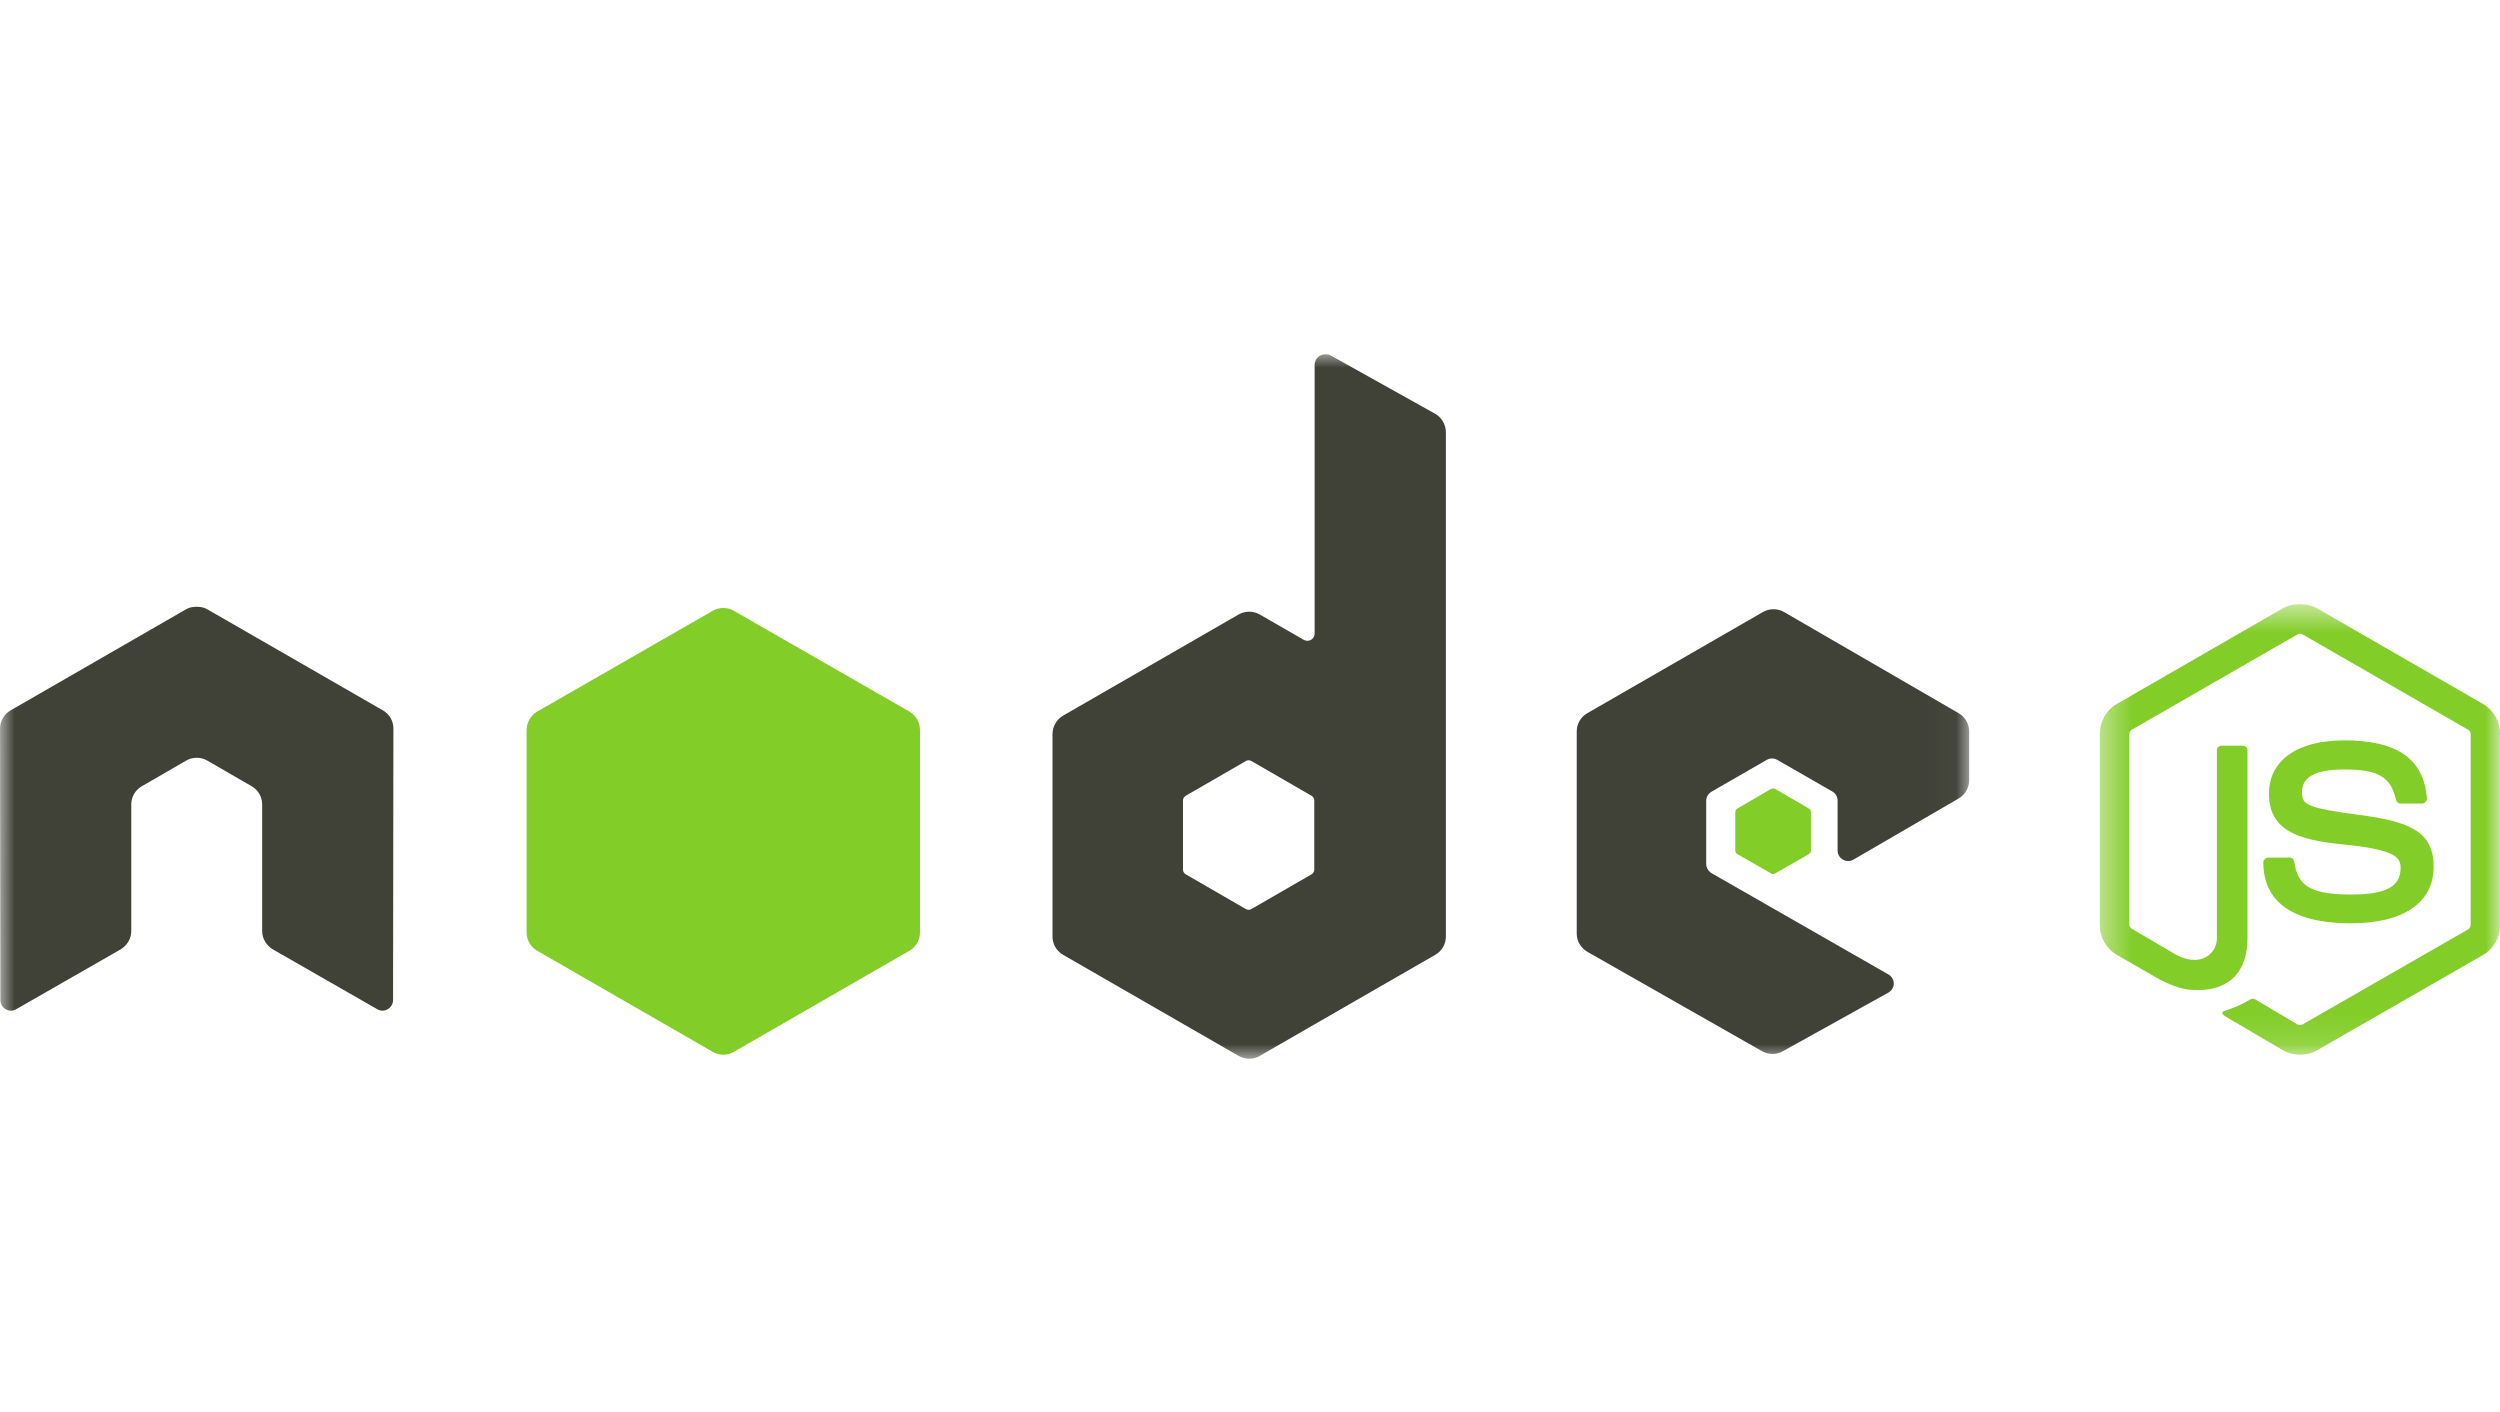
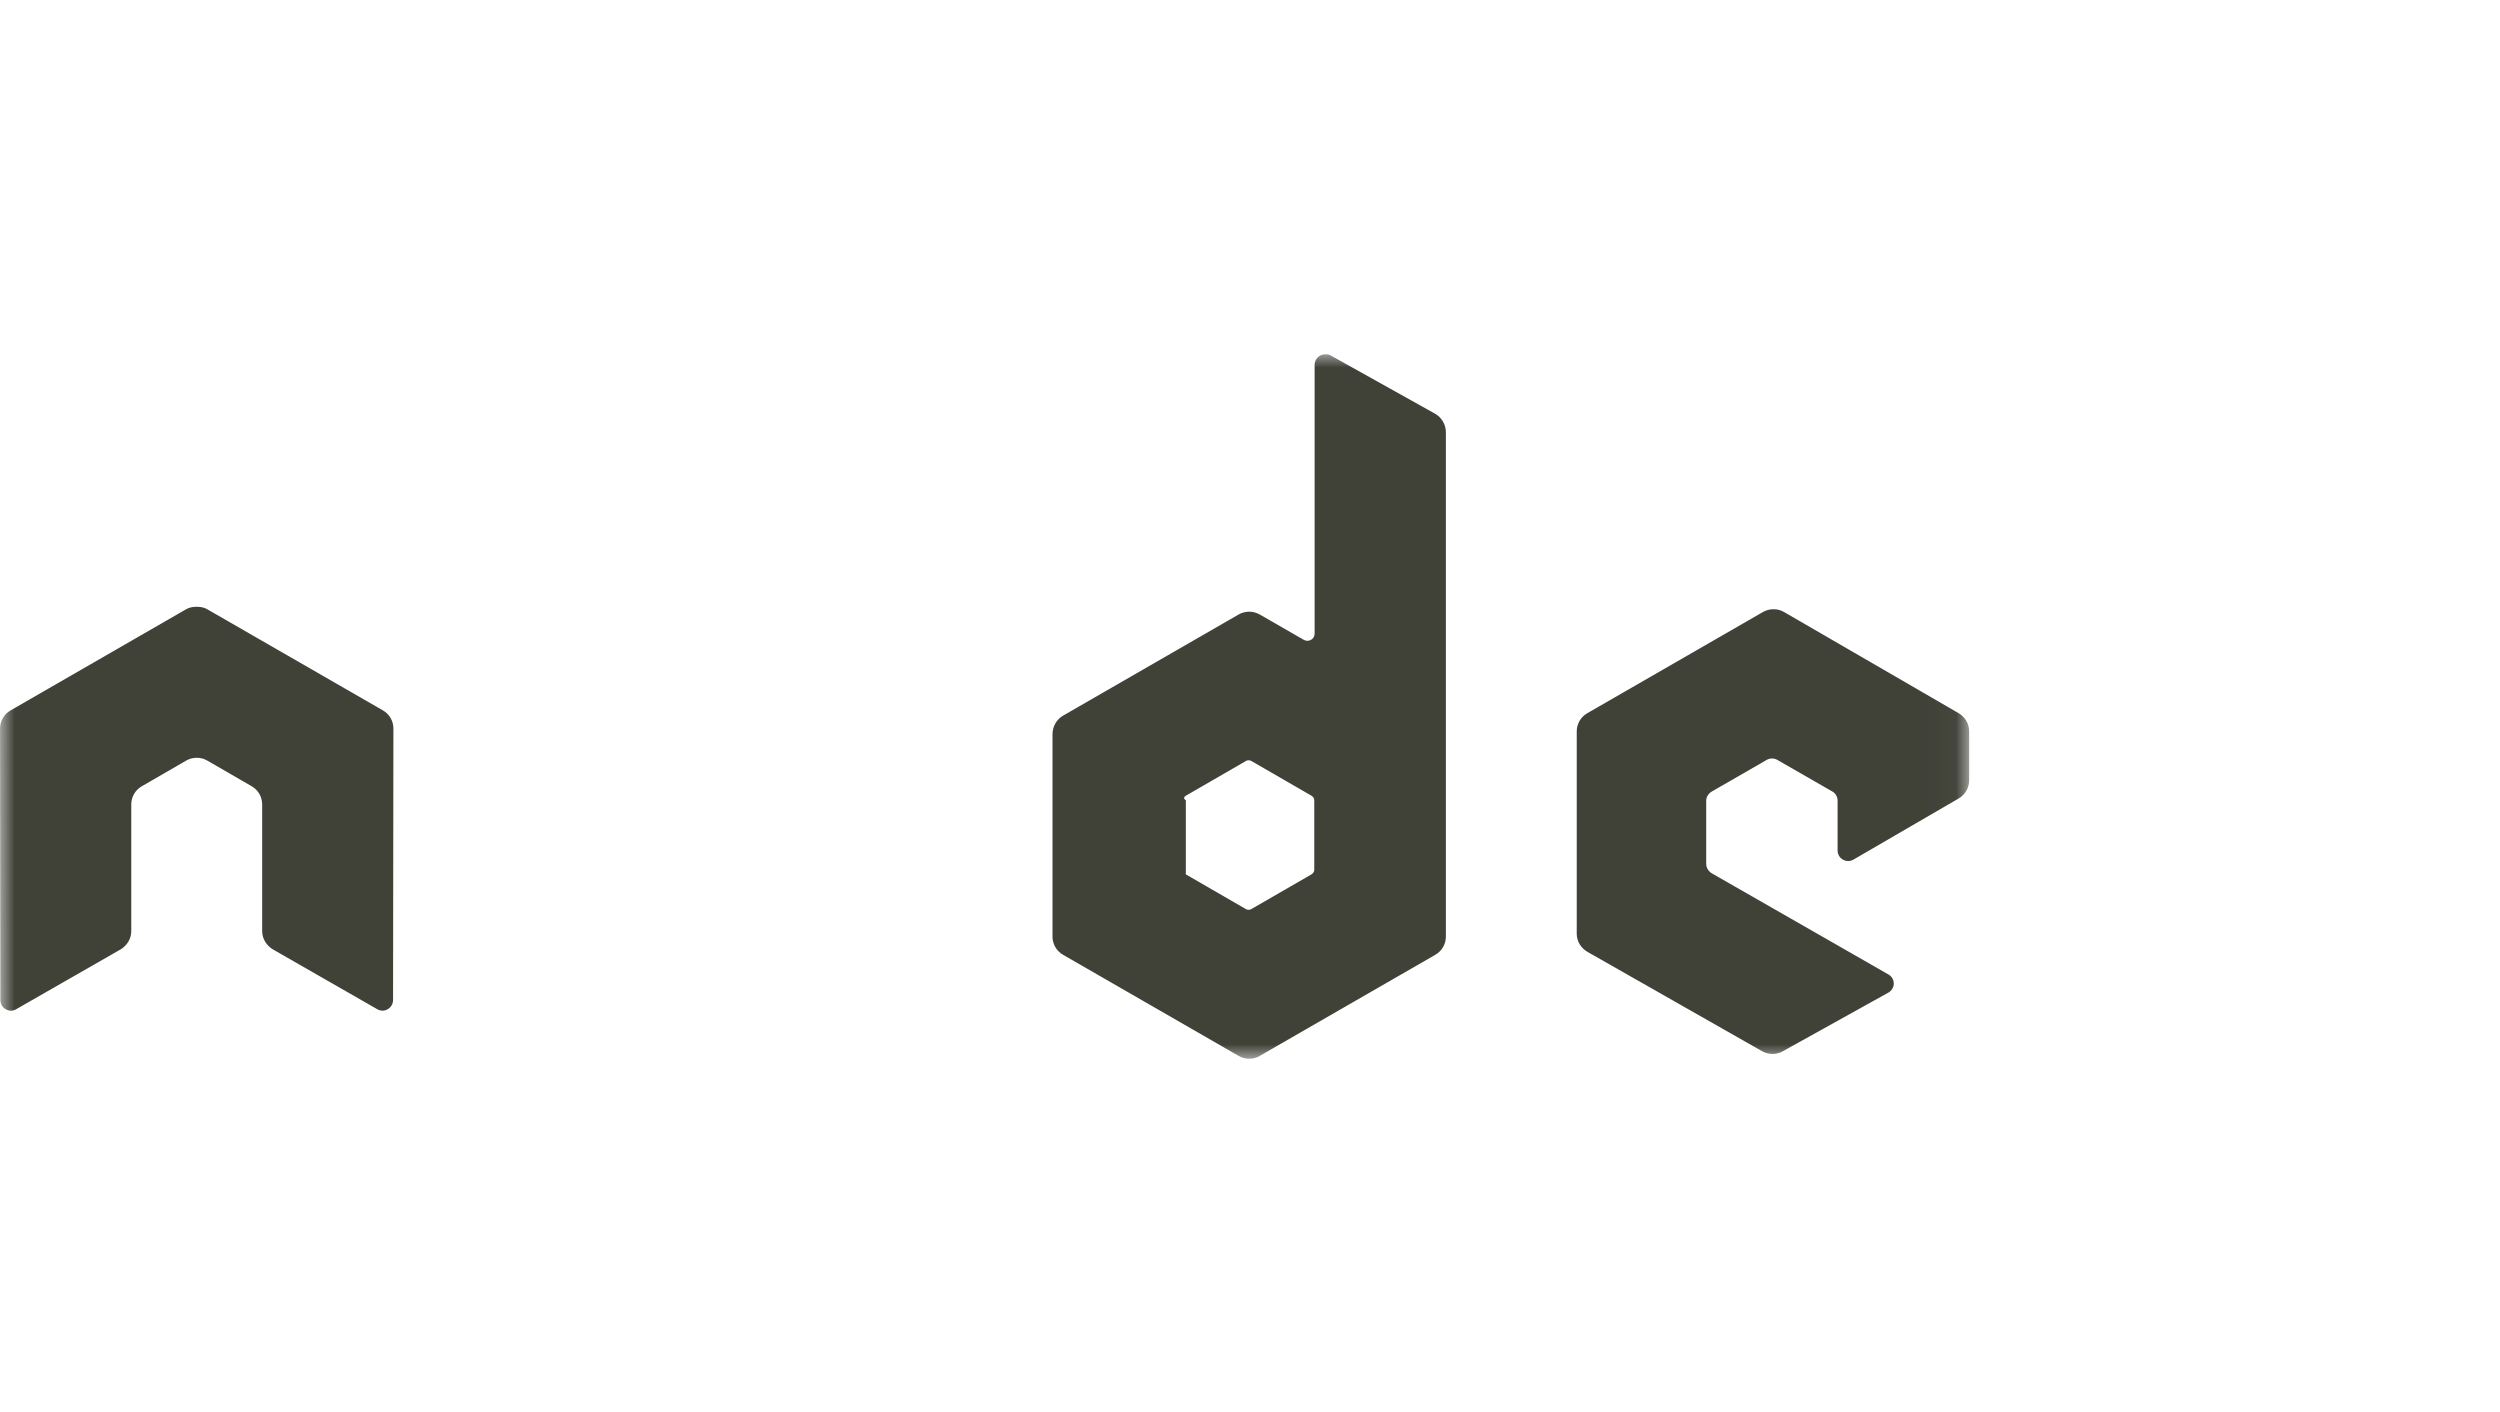
<svg xmlns="http://www.w3.org/2000/svg" width="85" height="48" viewBox="0 0 85 48" fill="none">
  <mask id="mask0_2026_23142" style="mask-type:luminance" maskUnits="userSpaceOnUse" x="71" y="20" width="14" height="16">
    <path d="M71.383 20.54H85V35.877H71.383V20.54Z" fill="white" />
  </mask>
  <g mask="url(#mask0_2026_23142)">
-     <path d="M78.198 20.54C77.991 20.54 77.79 20.583 77.612 20.683L71.977 23.931C71.612 24.14 71.391 24.536 71.391 24.957V31.441C71.391 31.862 71.612 32.257 71.977 32.468L73.448 33.314C74.163 33.666 74.427 33.66 74.753 33.66C75.811 33.66 76.415 33.019 76.415 31.905V25.508C76.415 25.418 76.337 25.353 76.248 25.353H75.542C75.451 25.353 75.374 25.419 75.374 25.508V31.908C75.374 32.401 74.859 32.898 74.023 32.481L72.493 31.585C72.439 31.556 72.397 31.502 72.397 31.442V24.959C72.397 24.897 72.439 24.835 72.493 24.804L78.116 21.568C78.169 21.538 78.231 21.538 78.284 21.568L83.906 24.804C83.96 24.836 84.002 24.895 84.002 24.959V31.442C84.002 31.504 83.971 31.568 83.918 31.598L78.284 34.833C78.234 34.862 78.167 34.862 78.116 34.833L76.668 33.974C76.625 33.949 76.567 33.95 76.525 33.974C76.126 34.2 76.05 34.226 75.676 34.356C75.583 34.388 75.443 34.438 75.724 34.595L77.614 35.706C77.794 35.81 77.994 35.861 78.2 35.861C78.409 35.861 78.606 35.812 78.786 35.706L84.421 32.471C84.786 32.259 85.008 31.865 85.008 31.444V24.96C85.008 24.539 84.786 24.144 84.421 23.934L78.786 20.686C78.61 20.585 78.407 20.543 78.2 20.543L78.198 20.54ZM79.705 25.173C78.101 25.173 77.145 25.854 77.145 26.988C77.145 28.215 78.094 28.555 79.634 28.707C81.476 28.887 81.62 29.157 81.62 29.518C81.62 30.146 81.118 30.414 79.933 30.414C78.444 30.414 78.116 30.043 78.007 29.302C77.994 29.223 77.933 29.159 77.851 29.159H77.12C77.098 29.16 77.077 29.164 77.056 29.173C77.036 29.181 77.018 29.193 77.002 29.209C76.987 29.225 76.975 29.243 76.966 29.263C76.957 29.283 76.953 29.304 76.952 29.326C76.952 30.272 77.468 31.392 79.931 31.392C81.714 31.392 82.743 30.695 82.743 29.469C82.743 28.258 81.912 27.93 80.183 27.702C78.437 27.47 78.268 27.359 78.268 26.95C78.268 26.613 78.41 26.162 79.704 26.162C80.86 26.162 81.287 26.411 81.463 27.189C81.478 27.262 81.543 27.321 81.618 27.321H82.35C82.395 27.321 82.438 27.294 82.469 27.262C82.5 27.227 82.522 27.189 82.517 27.142C82.404 25.802 81.509 25.172 79.706 25.172L79.705 25.173Z" fill="#83CD29" />
-   </g>
+     </g>
  <mask id="mask1_2026_23142" style="mask-type:luminance" maskUnits="userSpaceOnUse" x="0" y="12" width="67" height="24">
    <path d="M0 12H66.971V36H0V12Z" fill="white" />
  </mask>
  <g mask="url(#mask1_2026_23142)">
-     <path d="M45.056 12.046C44.992 12.046 44.932 12.062 44.877 12.094C44.85 12.11 44.825 12.129 44.803 12.151C44.78 12.173 44.762 12.198 44.746 12.225C44.73 12.252 44.718 12.281 44.71 12.312C44.702 12.342 44.697 12.373 44.697 12.404V21.538C44.697 21.628 44.655 21.708 44.578 21.753C44.539 21.776 44.497 21.787 44.452 21.787C44.407 21.787 44.365 21.776 44.326 21.753L42.831 20.893C42.776 20.862 42.719 20.838 42.658 20.822C42.597 20.805 42.535 20.797 42.472 20.797C42.409 20.797 42.347 20.805 42.286 20.822C42.225 20.838 42.168 20.862 42.113 20.893L36.144 24.332C35.92 24.46 35.785 24.708 35.785 24.965V31.842C35.784 31.905 35.792 31.967 35.809 32.028C35.825 32.088 35.849 32.146 35.88 32.2C35.912 32.255 35.95 32.304 35.995 32.349C36.039 32.393 36.089 32.431 36.144 32.463L42.114 35.901C42.168 35.933 42.226 35.957 42.286 35.973C42.347 35.989 42.409 35.998 42.472 35.998C42.535 35.998 42.597 35.989 42.658 35.973C42.719 35.957 42.777 35.933 42.831 35.901L48.801 32.463C48.856 32.431 48.905 32.393 48.95 32.349C48.995 32.304 49.033 32.255 49.064 32.2C49.096 32.146 49.12 32.088 49.136 32.028C49.152 31.967 49.16 31.905 49.16 31.842V14.697C49.16 14.436 49.017 14.191 48.789 14.064L45.236 12.081C45.18 12.05 45.118 12.045 45.056 12.045L45.056 12.046ZM6.652 20.631C6.539 20.635 6.432 20.655 6.329 20.714L0.36 24.153C0.305 24.184 0.255 24.222 0.211 24.266C0.166 24.311 0.128 24.36 0.097 24.415C0.065 24.47 0.041 24.527 0.025 24.588C0.009 24.649 0.001 24.711 0.001 24.774L0.013 34.003C0.013 34.132 0.08 34.251 0.193 34.313C0.304 34.38 0.441 34.38 0.551 34.313L4.093 32.284C4.317 32.151 4.463 31.919 4.463 31.663V27.352C4.463 27.095 4.599 26.859 4.823 26.732L6.33 25.86C6.441 25.796 6.561 25.764 6.689 25.765C6.817 25.764 6.937 25.796 7.048 25.86L8.555 26.731C8.778 26.859 8.914 27.095 8.914 27.352V31.662C8.914 31.919 9.063 32.151 9.284 32.283L12.825 34.312C12.937 34.379 13.074 34.379 13.184 34.312C13.294 34.249 13.364 34.13 13.364 34.002L13.376 24.773C13.376 24.71 13.368 24.648 13.352 24.587C13.336 24.526 13.312 24.468 13.281 24.414C13.249 24.36 13.211 24.31 13.166 24.265C13.122 24.221 13.072 24.183 13.017 24.152L7.047 20.715C6.947 20.656 6.839 20.636 6.724 20.631H6.653L6.652 20.631ZM60.297 20.714C60.169 20.714 60.049 20.746 59.938 20.81L53.968 24.249C53.745 24.377 53.609 24.612 53.609 24.869V31.746C53.609 32.005 53.755 32.239 53.98 32.367L59.902 35.736C60.12 35.86 60.388 35.87 60.608 35.747L64.197 33.753C64.311 33.69 64.388 33.572 64.388 33.443C64.388 33.313 64.321 33.197 64.209 33.133L58.203 29.694C58.09 29.63 58.011 29.5 58.011 29.371V27.221C58.011 27.092 58.091 26.975 58.203 26.911L60.069 25.836C60.18 25.772 60.316 25.772 60.428 25.836L62.299 26.911C62.326 26.926 62.351 26.945 62.373 26.967C62.395 26.989 62.414 27.014 62.43 27.042C62.446 27.069 62.458 27.098 62.466 27.128C62.474 27.159 62.478 27.189 62.478 27.221V28.916C62.478 28.948 62.482 28.979 62.49 29.009C62.498 29.039 62.51 29.068 62.526 29.096C62.542 29.123 62.561 29.148 62.583 29.17C62.605 29.192 62.63 29.211 62.657 29.227C62.769 29.291 62.905 29.291 63.017 29.227L66.593 27.149C66.815 27.02 66.952 26.784 66.952 26.528V24.869C66.952 24.806 66.944 24.744 66.928 24.683C66.912 24.623 66.888 24.565 66.856 24.511C66.825 24.456 66.787 24.407 66.742 24.362C66.698 24.318 66.648 24.28 66.593 24.248L60.66 20.81C60.548 20.745 60.429 20.713 60.3 20.714L60.297 20.714ZM42.447 25.849C42.481 25.848 42.513 25.856 42.543 25.872L44.589 27.054C44.644 27.086 44.685 27.145 44.685 27.209V29.573C44.685 29.638 44.645 29.697 44.589 29.729L42.543 30.91C42.487 30.942 42.419 30.942 42.363 30.91L40.318 29.729C40.262 29.697 40.222 29.637 40.222 29.573V27.21C40.222 27.146 40.262 27.087 40.318 27.055L42.363 25.873C42.391 25.857 42.416 25.849 42.447 25.849V25.849Z" fill="#404137" />
+     <path d="M45.056 12.046C44.992 12.046 44.932 12.062 44.877 12.094C44.85 12.11 44.825 12.129 44.803 12.151C44.78 12.173 44.762 12.198 44.746 12.225C44.73 12.252 44.718 12.281 44.71 12.312C44.702 12.342 44.697 12.373 44.697 12.404V21.538C44.697 21.628 44.655 21.708 44.578 21.753C44.539 21.776 44.497 21.787 44.452 21.787C44.407 21.787 44.365 21.776 44.326 21.753L42.831 20.893C42.776 20.862 42.719 20.838 42.658 20.822C42.597 20.805 42.535 20.797 42.472 20.797C42.409 20.797 42.347 20.805 42.286 20.822C42.225 20.838 42.168 20.862 42.113 20.893L36.144 24.332C35.92 24.46 35.785 24.708 35.785 24.965V31.842C35.784 31.905 35.792 31.967 35.809 32.028C35.825 32.088 35.849 32.146 35.88 32.2C35.912 32.255 35.95 32.304 35.995 32.349C36.039 32.393 36.089 32.431 36.144 32.463L42.114 35.901C42.168 35.933 42.226 35.957 42.286 35.973C42.347 35.989 42.409 35.998 42.472 35.998C42.535 35.998 42.597 35.989 42.658 35.973C42.719 35.957 42.777 35.933 42.831 35.901L48.801 32.463C48.856 32.431 48.905 32.393 48.95 32.349C48.995 32.304 49.033 32.255 49.064 32.2C49.096 32.146 49.12 32.088 49.136 32.028C49.152 31.967 49.16 31.905 49.16 31.842V14.697C49.16 14.436 49.017 14.191 48.789 14.064L45.236 12.081C45.18 12.05 45.118 12.045 45.056 12.045L45.056 12.046ZM6.652 20.631C6.539 20.635 6.432 20.655 6.329 20.714L0.36 24.153C0.305 24.184 0.255 24.222 0.211 24.266C0.166 24.311 0.128 24.36 0.097 24.415C0.065 24.47 0.041 24.527 0.025 24.588C0.009 24.649 0.001 24.711 0.001 24.774L0.013 34.003C0.013 34.132 0.08 34.251 0.193 34.313C0.304 34.38 0.441 34.38 0.551 34.313L4.093 32.284C4.317 32.151 4.463 31.919 4.463 31.663V27.352C4.463 27.095 4.599 26.859 4.823 26.732L6.33 25.86C6.441 25.796 6.561 25.764 6.689 25.765C6.817 25.764 6.937 25.796 7.048 25.86L8.555 26.731C8.778 26.859 8.914 27.095 8.914 27.352V31.662C8.914 31.919 9.063 32.151 9.284 32.283L12.825 34.312C12.937 34.379 13.074 34.379 13.184 34.312C13.294 34.249 13.364 34.13 13.364 34.002L13.376 24.773C13.376 24.71 13.368 24.648 13.352 24.587C13.336 24.526 13.312 24.468 13.281 24.414C13.249 24.36 13.211 24.31 13.166 24.265C13.122 24.221 13.072 24.183 13.017 24.152L7.047 20.715C6.947 20.656 6.839 20.636 6.724 20.631H6.653L6.652 20.631ZM60.297 20.714C60.169 20.714 60.049 20.746 59.938 20.81L53.968 24.249C53.745 24.377 53.609 24.612 53.609 24.869V31.746C53.609 32.005 53.755 32.239 53.98 32.367L59.902 35.736C60.12 35.86 60.388 35.87 60.608 35.747L64.197 33.753C64.311 33.69 64.388 33.572 64.388 33.443C64.388 33.313 64.321 33.197 64.209 33.133L58.203 29.694C58.09 29.63 58.011 29.5 58.011 29.371V27.221C58.011 27.092 58.091 26.975 58.203 26.911L60.069 25.836C60.18 25.772 60.316 25.772 60.428 25.836L62.299 26.911C62.326 26.926 62.351 26.945 62.373 26.967C62.395 26.989 62.414 27.014 62.43 27.042C62.446 27.069 62.458 27.098 62.466 27.128C62.474 27.159 62.478 27.189 62.478 27.221V28.916C62.478 28.948 62.482 28.979 62.49 29.009C62.498 29.039 62.51 29.068 62.526 29.096C62.542 29.123 62.561 29.148 62.583 29.17C62.605 29.192 62.63 29.211 62.657 29.227C62.769 29.291 62.905 29.291 63.017 29.227L66.593 27.149C66.815 27.02 66.952 26.784 66.952 26.528V24.869C66.952 24.806 66.944 24.744 66.928 24.683C66.912 24.623 66.888 24.565 66.856 24.511C66.825 24.456 66.787 24.407 66.742 24.362C66.698 24.318 66.648 24.28 66.593 24.248L60.66 20.81C60.548 20.745 60.429 20.713 60.3 20.714L60.297 20.714ZM42.447 25.849C42.481 25.848 42.513 25.856 42.543 25.872L44.589 27.054C44.644 27.086 44.685 27.145 44.685 27.209V29.573C44.685 29.638 44.645 29.697 44.589 29.729L42.543 30.91C42.487 30.942 42.419 30.942 42.363 30.91L40.318 29.729V27.21C40.222 27.146 40.262 27.087 40.318 27.055L42.363 25.873C42.391 25.857 42.416 25.849 42.447 25.849V25.849Z" fill="#404137" />
  </g>
-   <path d="M24.592 20.672C24.464 20.672 24.344 20.703 24.233 20.767L18.263 24.194C18.04 24.323 17.904 24.57 17.904 24.827V31.704C17.904 31.767 17.912 31.829 17.928 31.89C17.945 31.951 17.968 32.008 18 32.062C18.032 32.117 18.07 32.166 18.114 32.211C18.159 32.255 18.209 32.293 18.263 32.325L24.233 35.763C24.288 35.795 24.345 35.819 24.406 35.835C24.467 35.852 24.529 35.86 24.592 35.86C24.655 35.86 24.717 35.852 24.778 35.835C24.839 35.819 24.896 35.795 24.951 35.763L30.921 32.325C30.975 32.293 31.025 32.255 31.07 32.211C31.114 32.166 31.152 32.117 31.184 32.062C31.215 32.008 31.239 31.95 31.255 31.889C31.272 31.829 31.28 31.767 31.28 31.704V24.827C31.28 24.57 31.144 24.323 30.921 24.194L24.951 20.768C24.84 20.703 24.72 20.672 24.591 20.672L24.592 20.672ZM60.292 26.809C60.268 26.809 60.242 26.809 60.22 26.82L59.072 27.489C59.05 27.501 59.033 27.518 59.02 27.539C59.007 27.561 59 27.584 59 27.608V28.922C59 28.971 59.029 29.017 59.072 29.041L60.22 29.698C60.24 29.71 60.262 29.717 60.286 29.717C60.309 29.717 60.331 29.71 60.352 29.698L61.5 29.041C61.543 29.017 61.572 28.971 61.572 28.922V27.608C61.572 27.559 61.543 27.514 61.5 27.489L60.352 26.82C60.33 26.808 60.316 26.809 60.292 26.809L60.292 26.809Z" fill="#83CD29" />
</svg>